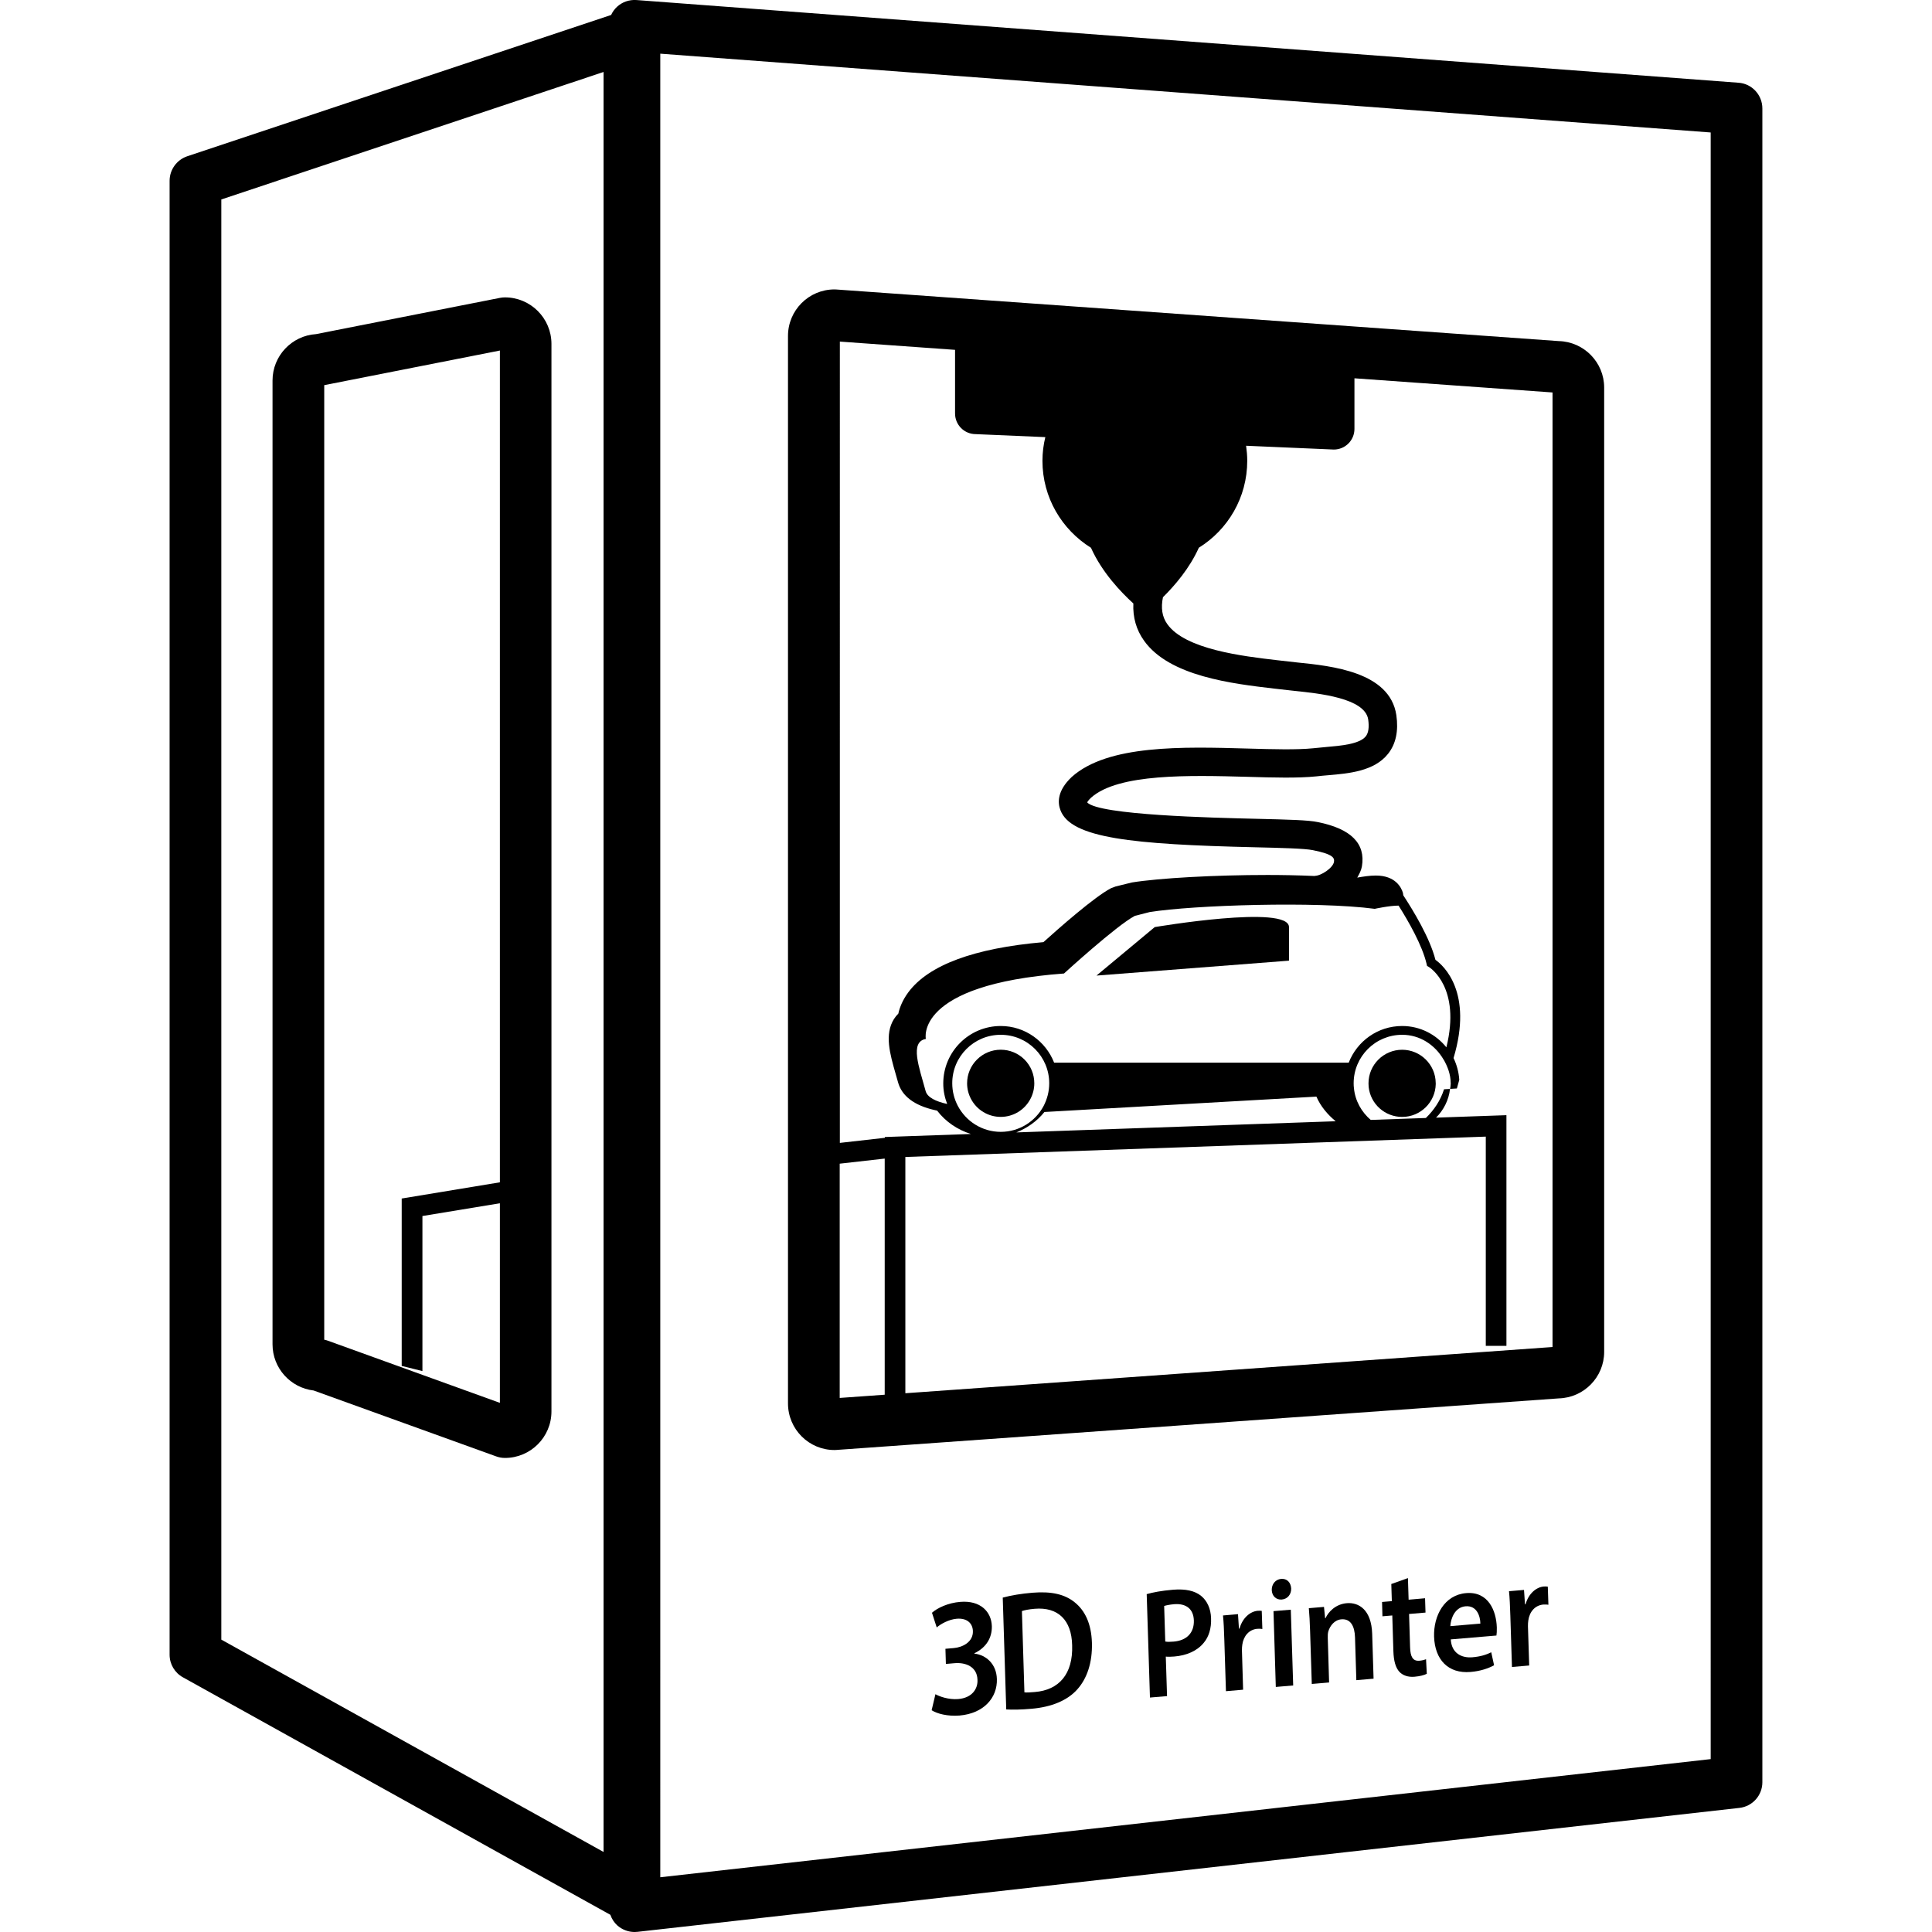
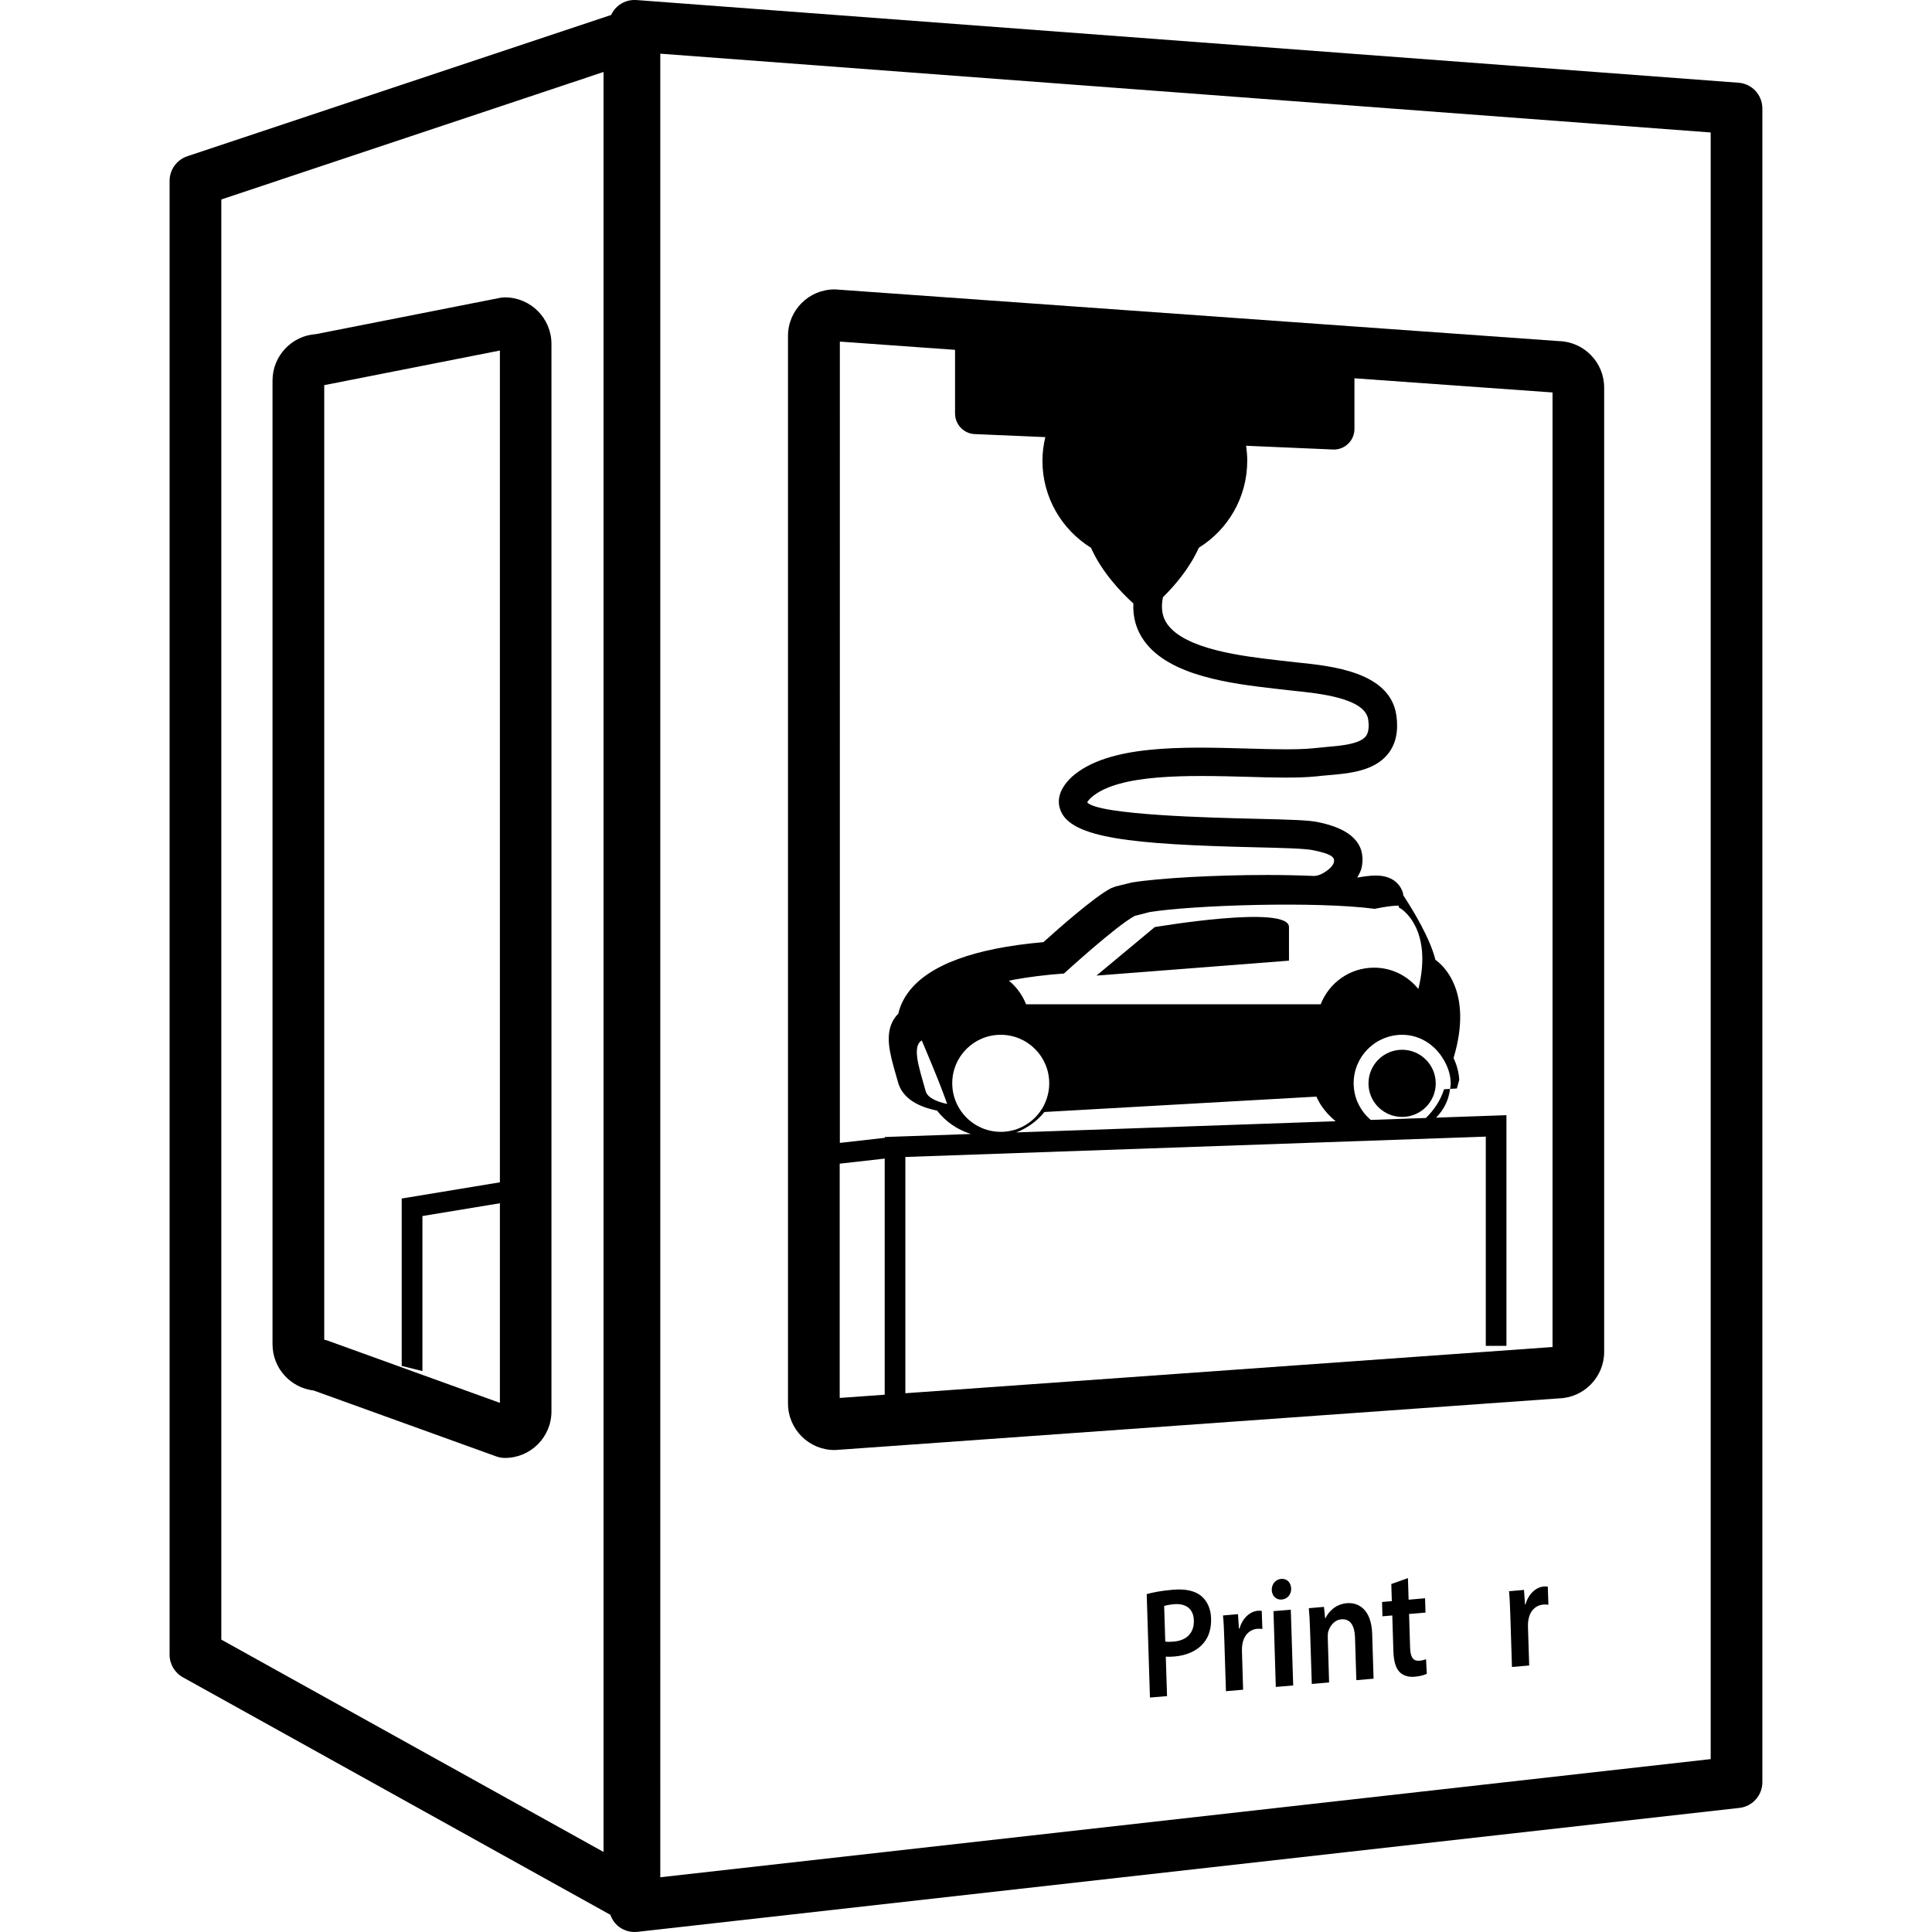
<svg xmlns="http://www.w3.org/2000/svg" fill="#000000" version="1.1" id="Capa_1" width="800px" height="800px" viewBox="0 0 51 51" xml:space="preserve">
  <g>
    <g>
-       <path d="M26.417,29.483c0.329,0,0.629-0.181,0.783-0.473c0.068-0.129,0.103-0.268,0.103-0.414c0-0.237-0.092-0.459-0.259-0.627    c-0.168-0.167-0.391-0.259-0.627-0.259c-0.489,0-0.888,0.397-0.888,0.886c0,0.146,0.035,0.284,0.102,0.412    C25.785,29.301,26.086,29.483,26.417,29.483z" />
      <path d="M37.014,27.711c-0.49,0-0.889,0.397-0.889,0.886c0,0.031,0.002,0.063,0.004,0.093c0.047,0.452,0.428,0.794,0.885,0.794    c0.482,0,0.876-0.387,0.886-0.866v-0.002l-0.001-0.03C37.895,28.104,37.496,27.711,37.014,27.711z" />
      <path d="M34.026,24.473c0-0.603-3.544,0-3.544,0l-1.538,1.28l5.082-0.394C34.026,25.357,34.026,25.076,34.026,24.473z" />
      <path d="M45.893,2.184L16.8,0.001c-0.189-0.013-0.375,0.051-0.514,0.18c-0.066,0.061-0.117,0.135-0.154,0.214L4.943,4.125    C4.667,4.218,4.477,4.479,4.477,4.772v38.909c0,0.248,0.135,0.477,0.352,0.596l11.283,6.269c0.037,0.106,0.098,0.204,0.184,0.281    C16.422,50.938,16.584,51,16.75,51c0.025,0,0.051-0.001,0.076-0.004l29.091-3.272c0.345-0.039,0.605-0.331,0.605-0.678V2.864    C46.522,2.506,46.248,2.209,45.893,2.184z M15.932,48.887l-10.09-5.605V5.265L15.932,1.9V48.887z M45.158,46.436l-27.728,3.119    V1.417l27.728,2.08V46.436z" />
-       <path d="M22.028,38.277c0.016,0,0.033,0,0.049-0.002l19.07-1.361c0.664-0.017,1.199-0.561,1.199-1.228V10.231    c0-0.667-0.535-1.211-1.199-1.227l-19.07-1.362c-0.016-0.001-0.033-0.002-0.049-0.002c-0.678,0-1.227,0.551-1.227,1.227V37.05    C20.803,37.728,21.352,38.277,22.028,38.277z M31.646,14.459c0.769-0.477,1.278-1.326,1.278-2.296c0-0.135-0.012-0.266-0.03-0.396    l2.315,0.1c0.302,0,0.545-0.244,0.545-0.545V9.986l5.229,0.374v25.198l-17.084,1.22v-6.237l15.322-0.537v5.523h0.545v-6.089    l-1.858,0.065c0.199-0.198,0.336-0.462,0.369-0.758l-0.158,0.009c-0.093,0.295-0.265,0.55-0.48,0.758l-1.456,0.051    c-0.241-0.208-0.409-0.5-0.442-0.834c-0.006-0.043-0.008-0.088-0.008-0.133c0-0.707,0.573-1.28,1.281-1.28    c0.471,0,0.865,0.268,1.088,0.646c0,0.002,0,0.003-0.001,0.005l0.007,0.002c0.105,0.186,0.184,0.387,0.186,0.614    c0,0.004,0.002,0.008,0.002,0.012c0,0.051-0.01,0.1-0.017,0.149l0.179-0.011l0.063-0.228c-0.013-0.206-0.067-0.399-0.151-0.575    c0.522-1.739-0.266-2.444-0.478-2.593c-0.147-0.58-0.587-1.303-0.849-1.703c-0.004-0.021-0.004-0.043-0.01-0.067    c-0.041-0.137-0.195-0.455-0.715-0.455c-0.16,0-0.34,0.028-0.49,0.055c0.053-0.095,0.105-0.19,0.123-0.296    c0.102-0.603-0.287-0.995-1.166-1.17c-0.242-0.052-0.752-0.066-1.633-0.087c-1.133-0.027-4.142-0.097-4.453-0.432    c0,0,0.016-0.044,0.102-0.125c0.722-0.645,2.609-0.591,4.123-0.551c0.688,0.021,1.341,0.038,1.828-0.012    c0.098-0.012,0.201-0.021,0.31-0.03c0.541-0.046,1.215-0.104,1.58-0.566c0.206-0.26,0.278-0.603,0.218-1.019    c-0.169-1.143-1.704-1.299-2.621-1.392l-0.523-0.059c-0.908-0.106-2.43-0.284-2.903-0.954c-0.138-0.193-0.171-0.427-0.114-0.709    C31.008,15.46,31.401,15.005,31.646,14.459z M25.003,29.142c-0.302-0.066-0.524-0.174-0.569-0.342    c-0.171-0.629-0.427-1.296,0.006-1.375c0,0-0.314-1.433,3.647-1.727c0,0,1.387-1.269,1.871-1.522l0.392-0.1    c1.153-0.184,4.396-0.289,5.94-0.085c0,0,0.391-0.086,0.629-0.085c0.262,0.415,0.627,1.053,0.74,1.54l0.012,0.053l0.048,0.027    c0.036,0.022,0.851,0.547,0.462,2.121c-0.276-0.342-0.694-0.563-1.168-0.563c-0.643,0-1.189,0.401-1.41,0.967h-7.777    c-0.221-0.564-0.768-0.967-1.409-0.967c-0.836,0-1.517,0.679-1.517,1.515C24.899,28.79,24.938,28.972,25.003,29.142z     M26.417,27.316c0.707,0,1.28,0.573,1.28,1.28c0,0.216-0.055,0.419-0.147,0.597c-0.215,0.406-0.641,0.685-1.132,0.685    c-0.493,0-0.92-0.279-1.135-0.688c-0.093-0.178-0.146-0.379-0.146-0.594C25.136,27.89,25.708,27.316,26.417,27.316z M27.57,29.354    l7.18-0.406c0.112,0.259,0.295,0.473,0.508,0.65l-8.429,0.295C27.117,29.777,27.375,29.598,27.57,29.354z M22.166,9.017    l3.045,0.218v1.68c0,0.301,0.244,0.545,0.545,0.545l1.838,0.079c-0.049,0.201-0.076,0.41-0.076,0.625    c0,0.971,0.514,1.819,1.281,2.296c0.291,0.651,0.795,1.176,1.119,1.47c-0.017,0.365,0.076,0.694,0.281,0.981    c0.668,0.942,2.328,1.136,3.428,1.265l0.535,0.061c0.653,0.066,1.871,0.19,1.955,0.755c0.029,0.203,0.008,0.353-0.063,0.444    c-0.165,0.208-0.659,0.25-1.056,0.284c-0.117,0.01-0.229,0.021-0.33,0.032c-0.432,0.044-1.059,0.027-1.724,0.008    c-1.733-0.05-3.698-0.104-4.651,0.748c-0.387,0.364-0.377,0.68-0.299,0.881c0.28,0.735,1.881,0.901,5.142,0.977    c0.672,0.016,1.307,0.031,1.52,0.076c0.544,0.108,0.573,0.208,0.558,0.309c-0.026,0.159-0.34,0.369-0.506,0.369v0.004    c-0.441-0.02-0.886-0.027-1.248-0.027c-1.383,0-2.856,0.081-3.582,0.198l-0.43,0.106l-0.123,0.047    c-0.438,0.229-1.381,1.061-1.781,1.422c-1.832,0.16-3.031,0.604-3.565,1.322c-0.151,0.204-0.229,0.399-0.265,0.564    c-0.044,0.043-0.083,0.093-0.117,0.146c-0.251,0.405-0.107,0.911,0.046,1.446l0.062,0.218c0.1,0.367,0.428,0.616,0.976,0.739    l0.056,0.012c0.228,0.297,0.541,0.506,0.892,0.617l-2.271,0.08v0.021l-1.188,0.134V9.017H22.166z M22.166,30.718l1.188-0.134    v6.233l-1.188,0.085V30.718z" />
+       <path d="M22.028,38.277c0.016,0,0.033,0,0.049-0.002l19.07-1.361c0.664-0.017,1.199-0.561,1.199-1.228V10.231    c0-0.667-0.535-1.211-1.199-1.227l-19.07-1.362c-0.016-0.001-0.033-0.002-0.049-0.002c-0.678,0-1.227,0.551-1.227,1.227V37.05    C20.803,37.728,21.352,38.277,22.028,38.277z M31.646,14.459c0.769-0.477,1.278-1.326,1.278-2.296c0-0.135-0.012-0.266-0.03-0.396    l2.315,0.1c0.302,0,0.545-0.244,0.545-0.545V9.986l5.229,0.374v25.198l-17.084,1.22v-6.237l15.322-0.537v5.523h0.545v-6.089    l-1.858,0.065c0.199-0.198,0.336-0.462,0.369-0.758l-0.158,0.009c-0.093,0.295-0.265,0.55-0.48,0.758l-1.456,0.051    c-0.241-0.208-0.409-0.5-0.442-0.834c-0.006-0.043-0.008-0.088-0.008-0.133c0-0.707,0.573-1.28,1.281-1.28    c0.471,0,0.865,0.268,1.088,0.646c0,0.002,0,0.003-0.001,0.005l0.007,0.002c0.105,0.186,0.184,0.387,0.186,0.614    c0,0.004,0.002,0.008,0.002,0.012c0,0.051-0.01,0.1-0.017,0.149l0.179-0.011l0.063-0.228c-0.013-0.206-0.067-0.399-0.151-0.575    c0.522-1.739-0.266-2.444-0.478-2.593c-0.147-0.58-0.587-1.303-0.849-1.703c-0.004-0.021-0.004-0.043-0.01-0.067    c-0.041-0.137-0.195-0.455-0.715-0.455c-0.16,0-0.34,0.028-0.49,0.055c0.053-0.095,0.105-0.19,0.123-0.296    c0.102-0.603-0.287-0.995-1.166-1.17c-0.242-0.052-0.752-0.066-1.633-0.087c-1.133-0.027-4.142-0.097-4.453-0.432    c0,0,0.016-0.044,0.102-0.125c0.722-0.645,2.609-0.591,4.123-0.551c0.688,0.021,1.341,0.038,1.828-0.012    c0.098-0.012,0.201-0.021,0.31-0.03c0.541-0.046,1.215-0.104,1.58-0.566c0.206-0.26,0.278-0.603,0.218-1.019    c-0.169-1.143-1.704-1.299-2.621-1.392l-0.523-0.059c-0.908-0.106-2.43-0.284-2.903-0.954c-0.138-0.193-0.171-0.427-0.114-0.709    C31.008,15.46,31.401,15.005,31.646,14.459z M25.003,29.142c-0.302-0.066-0.524-0.174-0.569-0.342    c-0.171-0.629-0.427-1.296,0.006-1.375c0,0-0.314-1.433,3.647-1.727c0,0,1.387-1.269,1.871-1.522l0.392-0.1    c1.153-0.184,4.396-0.289,5.94-0.085c0,0,0.391-0.086,0.629-0.085l0.012,0.053l0.048,0.027    c0.036,0.022,0.851,0.547,0.462,2.121c-0.276-0.342-0.694-0.563-1.168-0.563c-0.643,0-1.189,0.401-1.41,0.967h-7.777    c-0.221-0.564-0.768-0.967-1.409-0.967c-0.836,0-1.517,0.679-1.517,1.515C24.899,28.79,24.938,28.972,25.003,29.142z     M26.417,27.316c0.707,0,1.28,0.573,1.28,1.28c0,0.216-0.055,0.419-0.147,0.597c-0.215,0.406-0.641,0.685-1.132,0.685    c-0.493,0-0.92-0.279-1.135-0.688c-0.093-0.178-0.146-0.379-0.146-0.594C25.136,27.89,25.708,27.316,26.417,27.316z M27.57,29.354    l7.18-0.406c0.112,0.259,0.295,0.473,0.508,0.65l-8.429,0.295C27.117,29.777,27.375,29.598,27.57,29.354z M22.166,9.017    l3.045,0.218v1.68c0,0.301,0.244,0.545,0.545,0.545l1.838,0.079c-0.049,0.201-0.076,0.41-0.076,0.625    c0,0.971,0.514,1.819,1.281,2.296c0.291,0.651,0.795,1.176,1.119,1.47c-0.017,0.365,0.076,0.694,0.281,0.981    c0.668,0.942,2.328,1.136,3.428,1.265l0.535,0.061c0.653,0.066,1.871,0.19,1.955,0.755c0.029,0.203,0.008,0.353-0.063,0.444    c-0.165,0.208-0.659,0.25-1.056,0.284c-0.117,0.01-0.229,0.021-0.33,0.032c-0.432,0.044-1.059,0.027-1.724,0.008    c-1.733-0.05-3.698-0.104-4.651,0.748c-0.387,0.364-0.377,0.68-0.299,0.881c0.28,0.735,1.881,0.901,5.142,0.977    c0.672,0.016,1.307,0.031,1.52,0.076c0.544,0.108,0.573,0.208,0.558,0.309c-0.026,0.159-0.34,0.369-0.506,0.369v0.004    c-0.441-0.02-0.886-0.027-1.248-0.027c-1.383,0-2.856,0.081-3.582,0.198l-0.43,0.106l-0.123,0.047    c-0.438,0.229-1.381,1.061-1.781,1.422c-1.832,0.16-3.031,0.604-3.565,1.322c-0.151,0.204-0.229,0.399-0.265,0.564    c-0.044,0.043-0.083,0.093-0.117,0.146c-0.251,0.405-0.107,0.911,0.046,1.446l0.062,0.218c0.1,0.367,0.428,0.616,0.976,0.739    l0.056,0.012c0.228,0.297,0.541,0.506,0.892,0.617l-2.271,0.08v0.021l-1.188,0.134V9.017H22.166z M22.166,30.718l1.188-0.134    v6.233l-1.188,0.085V30.718z" />
      <path d="M8.28,36.706l4.818,1.739c0.074,0.027,0.152,0.041,0.232,0.041c0.676,0,1.227-0.55,1.227-1.227V9.078    c0-0.677-0.551-1.228-1.227-1.228c-0.045,0-0.088,0.004-0.133,0.013L8.342,8.82c-0.641,0.041-1.148,0.575-1.148,1.225v25.441    C7.194,36.116,7.669,36.635,8.28,36.706z M8.559,10.167l4.637-0.914V31.21l-2.592,0.428v4.419l0.547,0.136V32.1l2.045-0.337v5.269    l-4.541-1.641c-0.031-0.011-0.063-0.021-0.096-0.026V10.167z" />
-       <path d="M25.721,43.651v-0.009c0.318-0.151,0.469-0.415,0.461-0.717c-0.012-0.378-0.299-0.685-0.836-0.639    c-0.314,0.025-0.6,0.157-0.744,0.287l0.125,0.387c0.105-0.09,0.314-0.21,0.527-0.229c0.285-0.023,0.422,0.13,0.428,0.325    c0.01,0.29-0.275,0.43-0.504,0.449l-0.221,0.019l0.012,0.4l0.229-0.02c0.303-0.025,0.596,0.098,0.605,0.439    c0.012,0.228-0.133,0.477-0.51,0.508c-0.25,0.021-0.498-0.069-0.6-0.128l-0.1,0.423c0.143,0.092,0.42,0.165,0.736,0.14    c0.645-0.055,1.002-0.475,0.986-0.963C26.305,43.933,26.039,43.688,25.721,43.651z" />
-       <path d="M27.255,42.044c-0.293,0.024-0.568,0.07-0.785,0.129l0.092,2.952c0.162,0.009,0.379,0.008,0.666-0.018    c0.527-0.044,0.951-0.219,1.211-0.513c0.25-0.28,0.4-0.695,0.385-1.229c-0.016-0.513-0.188-0.854-0.455-1.068    C28.112,42.088,27.762,42.002,27.255,42.044z M27.315,44.665c-0.1,0.008-0.205,0.017-0.273,0.009l-0.066-2.146    c0.068-0.023,0.18-0.047,0.336-0.06c0.617-0.052,0.975,0.296,0.99,0.961C28.328,44.189,27.957,44.614,27.315,44.665z" />
      <path d="M30.963,41.965c-0.308,0.026-0.531,0.07-0.693,0.116l0.086,2.73l0.451-0.038l-0.033-1.043    c0.061,0.007,0.137,0.005,0.223-0.002c0.322-0.026,0.604-0.146,0.779-0.362c0.135-0.159,0.203-0.385,0.193-0.646    c-0.006-0.26-0.109-0.468-0.262-0.592C31.543,41.994,31.297,41.937,30.963,41.965z M30.983,43.334    c-0.094,0.008-0.168,0.01-0.223-0.002l-0.029-0.938c0.047-0.016,0.138-0.036,0.263-0.047c0.313-0.025,0.512,0.122,0.521,0.43    C31.524,43.104,31.324,43.306,30.983,43.334z" />
      <path d="M33.199,42.521c-0.191,0.017-0.398,0.179-0.479,0.47l-0.015,0.001l-0.025-0.382l-0.396,0.034    c0.018,0.181,0.027,0.373,0.035,0.645l0.043,1.354l0.453-0.039l-0.031-1.035c-0.002-0.057,0.004-0.11,0.01-0.156    c0.033-0.229,0.179-0.398,0.396-0.417c0.055-0.004,0.096,0,0.133,0.005l-0.016-0.478C33.27,42.519,33.244,42.517,33.199,42.521z" />
      <polygon points="33.617,42.53 33.678,44.531 34.137,44.492 34.074,42.492   " />
      <path d="M33.834,42.224c0.158-0.013,0.254-0.141,0.25-0.292c-0.01-0.156-0.107-0.267-0.265-0.253    c-0.151,0.013-0.252,0.141-0.248,0.296C33.578,42.126,33.682,42.235,33.834,42.224z" />
      <path d="M35.553,42.32c-0.299,0.025-0.488,0.231-0.562,0.395l-0.011,0.001l-0.03-0.298l-0.4,0.034    c0.016,0.172,0.025,0.364,0.033,0.595l0.045,1.405l0.457-0.039l-0.035-1.174c-0.002-0.059,0-0.119,0.012-0.167    c0.045-0.156,0.166-0.311,0.346-0.326c0.25-0.021,0.352,0.188,0.361,0.476l0.035,1.13l0.455-0.039l-0.037-1.187    C36.201,42.493,35.869,42.294,35.553,42.32z" />
      <path d="M37.469,43.839c-0.176,0.015-0.238-0.108-0.246-0.35l-0.027-0.884l0.434-0.037l-0.012-0.378l-0.434,0.038l-0.018-0.57    l-0.439,0.156l0.014,0.452l-0.258,0.022l0.01,0.378l0.26-0.022l0.029,0.94c0.008,0.263,0.059,0.439,0.158,0.547    c0.088,0.095,0.23,0.145,0.396,0.131c0.145-0.012,0.262-0.043,0.328-0.078L37.644,43.8C37.604,43.814,37.545,43.833,37.469,43.839    z" />
-       <path d="M38.703,42.054c-0.576,0.048-0.863,0.596-0.847,1.15c0.021,0.611,0.375,0.98,0.959,0.932    c0.261-0.021,0.474-0.094,0.625-0.177l-0.075-0.343c-0.138,0.068-0.287,0.114-0.498,0.132c-0.289,0.024-0.55-0.11-0.57-0.472    l1.205-0.102c0.008-0.046,0.012-0.121,0.01-0.215C39.498,42.521,39.289,42.005,38.703,42.054z M38.285,42.926    c0.012-0.208,0.123-0.501,0.403-0.524c0.304-0.025,0.388,0.272,0.39,0.457L38.285,42.926z" />
      <path d="M40.75,41.88c-0.191,0.017-0.398,0.179-0.479,0.469l-0.015,0.001l-0.026-0.38l-0.396,0.034    c0.018,0.18,0.026,0.373,0.035,0.644l0.043,1.356l0.455-0.039l-0.033-1.035c-0.002-0.057,0.004-0.111,0.01-0.158    c0.033-0.229,0.178-0.396,0.395-0.416c0.057-0.004,0.098,0,0.135,0.005l-0.016-0.477C40.819,41.878,40.795,41.877,40.75,41.88z" />
    </g>
  </g>
</svg>